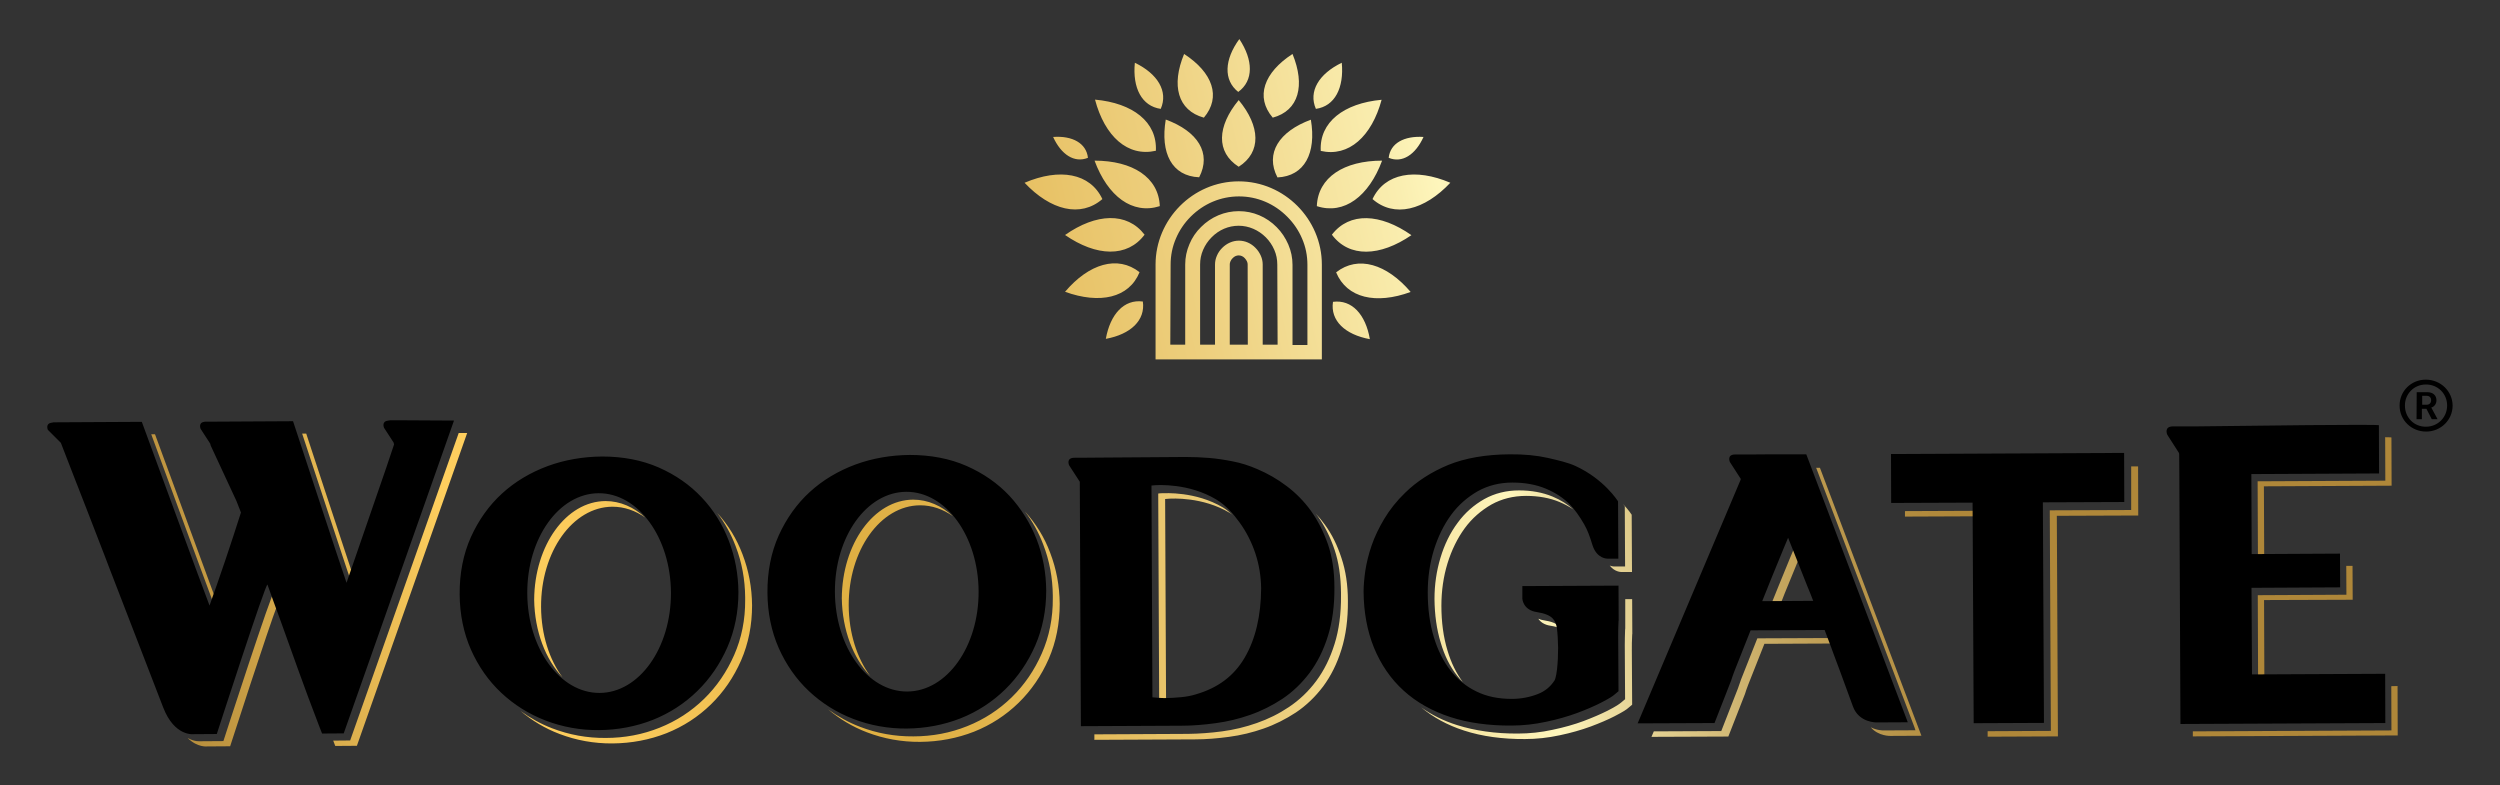
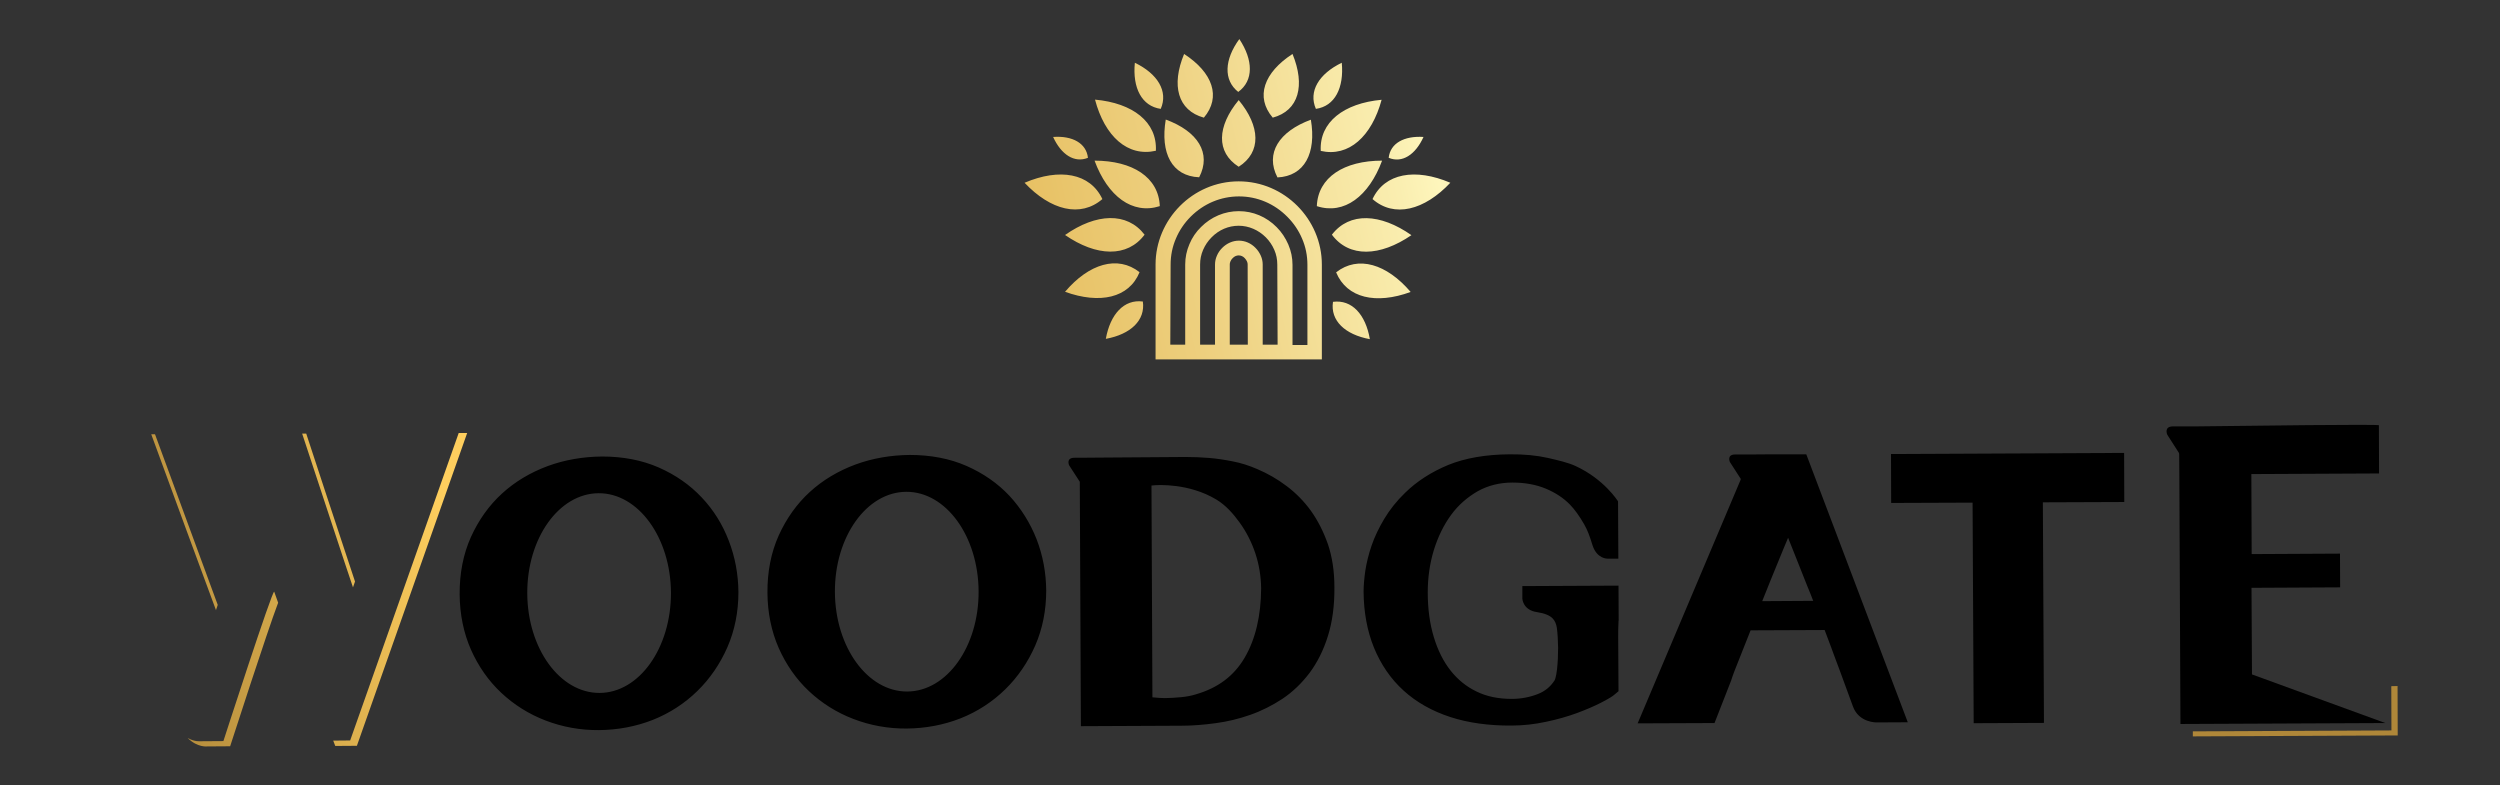
<svg xmlns="http://www.w3.org/2000/svg" version="1.1" id="Layer_1" x="0px" y="0px" viewBox="0 0 1593.6 500.7" style="enable-background:new 0 0 1593.6 500.7;" xml:space="preserve">
  <rect x="0" y="0" width="1593.6" height="500.7" fill="#333333" stroke="none" />
  <style type="text/css">
	.st0{fill:url(#SVGID_1_);}
	.st1{fill:url(#SVGID_2_);}
	.st2{fill:url(#SVGID_3_);}
	.st3{fill:url(#SVGID_4_);}
	.st4{fill:url(#SVGID_5_);}
	.st5{fill:url(#SVGID_6_);}
</style>
  <g>
    <g>
      <g>
        <g>
          <linearGradient id="SVGID_1_" gradientUnits="userSpaceOnUse" x1="91.566" y1="559.991" x2="1266.233" y2="302.658">
            <stop offset="0" style="stop-color:#AF8739" />
            <stop offset="2.000000e-02" style="stop-color:#AF8739" />
            <stop offset="0.2" style="stop-color:#FFCF5E" />
            <stop offset="0.268" style="stop-color:#FACA5B" />
            <stop offset="0.338" style="stop-color:#EEBE50" />
            <stop offset="0.4" style="stop-color:#DFAF42" />
            <stop offset="0.446" style="stop-color:#E1B349" />
            <stop offset="0.522" style="stop-color:#E6BE5F" />
            <stop offset="0.617" style="stop-color:#EED181" />
            <stop offset="0.728" style="stop-color:#FAEEB0" />
            <stop offset="0.75" style="stop-color:#FEF6BC" />
            <stop offset="0.777" style="stop-color:#EDDEA2" />
            <stop offset="0.846" style="stop-color:#CFB571" />
            <stop offset="0.905" style="stop-color:#BD9B51" />
            <stop offset="0.951" style="stop-color:#B28C3F" />
            <stop offset="0.98" style="stop-color:#AF8739" />
            <stop offset="1" style="stop-color:#AF8739" />
          </linearGradient>
-           <path class="st0" d="M541,386c-0.2-35.2,20.2-63.8,45.5-63.9c7.6,0,14.7,2.5,21,7c-7.3-6.7-16-10.6-25.4-10.6      c-25.1,0.1-45.3,28.2-45.5,62.9c0.3,20.2,7.3,38.1,18.1,49.5C546.3,419.6,541.1,403.6,541,386z M742.7,318.1      c0.8-0.1,1.5-0.1,2.3-0.2c1.9-0.1,21.5-1.4,39,9.1c0.7,0.4,1.2,0.9,1.9,1.4c-2-1.8-4-3.5-6.3-4.9c-17.5-10.4-37-9.1-39-9.1      c-0.8,0-1.5,0.1-2.3,0.2l0.6,133.3c1.4,0.2,3,0.3,4.4,0.3L742.7,318.1z M344.9,386.9c-0.2-35.2,20.2-63.8,45.5-63.9      c7.6,0,14.7,2.5,21,7c-7.3-6.7-16-10.6-25.4-10.6c-25.1,0.1-45.3,28.2-45.5,62.9c0.3,20.2,7.3,38.1,18.1,49.5      C350.2,420.5,345,404.6,344.9,386.9z M984.1,395.4c-1.4-0.2-2.5-0.5-3.5-1c1.2,1.9,3.6,3.9,7.9,4.5c2.6,0.4,4.6,1,6.4,1.8      c-0.3-0.4-0.5-0.9-0.8-1.2C992.3,397.4,988.8,396.1,984.1,395.4z M1214.3,329.3l47.5-0.2l0-3.5l-47.5,0.2L1214.3,329.3z       M1137.7,378.1c2.9-7.2,5.5-13.6,7.9-19.3c0.5-1.3,1.1-2.5,1.6-3.7c-1-2.5-2-4.9-2.9-7.2c-0.9,2.3-2,4.8-3.1,7.4      c-2.4,5.7-5,12.1-7.9,19.3l-4.8,11.9l5.9,0L1137.7,378.1z M928.9,430.8c1.1,1.4,2.3,2.8,3.6,4c-4.2-5.6-7.5-12.3-9.8-20.1      c-2.6-8.5-3.9-18.1-3.9-28.6c0-9.4,1.3-18.5,3.9-27c2.6-8.4,6.3-16,11-22.4c4.6-6.3,10.4-11.3,17-15.1      c6.5-3.6,13.9-5.5,22.1-5.5c7.9,0,15.1,1.3,21.3,3.9c3.3,1.4,6.3,3,8.9,4.8c-3.7-3.3-8.1-6.1-13.4-8.3      c-6.3-2.6-13.4-3.9-21.3-3.9c-8.2,0-15.6,1.9-22.1,5.5c-6.7,3.8-12.4,8.8-17,15.1c-4.8,6.4-8.5,14-11,22.4      c-2.5,8.3-3.8,17.1-3.8,26.2c0.1,10.1,1.4,19.4,3.9,27.6C920.7,417.8,924.3,425,928.9,430.8z M1221,465.5l-20.4,0.1      c0,0-4,0.1-8.1-2c4.9,5.8,12.6,5.5,12.6,5.5l19.7-0.1l-64.7-170.8l-2.4,0l62.7,165.5L1221,465.5z M1035.7,322.8l0.2,38.3l-7,0      c0,0-1.2,0-2.8-0.6c3.1,4.1,7.2,4.1,7.2,4.1l7,0l-0.2-36.5c0,0-1.8-2.9-5.6-6.9C1035.3,322.2,1035.7,322.8,1035.7,322.8z       M1120.2,406.9c-1.5,3.8-3,7.5-4.4,11.1c-2,4.9-3.9,9.9-5.9,14.9c-0.9,2.4-1.6,4.4-2.1,6l-10.6,27.1l-43,0.2l-1.5,3.5l49-0.2      l10.6-27.1c0.5-1.7,1.2-3.6,2.1-6c2-5,3.9-9.9,5.9-14.9c1.4-3.6,2.9-7.3,4.4-11.1l44.1-0.2c-0.5-1.2-0.9-2.3-1.3-3.5      L1120.2,406.9z M1358.5,325.1l-51.9,0.2l0.7,140.6l-40.3,0.2l0,3.5l44.8-0.2l-0.7-140.6l51.9-0.2l-0.1-31.3l-4.4,0L1358.5,325.1      z M457.2,327c4.9,6.4,8.8,13.4,11.7,21.1c4,10.3,6,21.3,6.1,32.6c0,0.3,0,0.6,0,0.8c0,0.3,0,0.6,0,0.9c0.1,12.6-2.3,24.4-7,35.1      c-4.7,10.7-11.1,20.1-19.2,28c-8.1,7.9-17.6,14.1-28.4,18.4c-10.7,4.3-22.2,6.5-34.3,6.5c-11.9,0.1-23.3-2-34-6.1      c-7.4-2.8-14.1-6.6-20.3-11.1c7.3,6.1,15.5,11.1,24.7,14.6c10.7,4.1,22.1,6.2,34,6.1c12-0.1,23.6-2.3,34.3-6.5      c10.8-4.3,20.3-10.5,28.4-18.4c8.1-7.9,14.5-17.3,19.2-28c4.7-10.8,7-22.6,7-35.1c-0.1-11.3-2.1-22.2-6.1-32.6      C469.6,343.5,464.2,334.6,457.2,327z M653.3,326c4.9,6.4,8.8,13.4,11.7,21.1c4,10.3,6,21.3,6.1,32.6c0,0.3,0,0.6,0,0.8      c0,0.3,0,0.6,0,0.9c0.1,12.6-2.3,24.4-7,35.1c-4.7,10.7-11.1,20.1-19.2,28c-8.1,7.9-17.6,14.1-28.4,18.4      c-10.7,4.3-22.2,6.5-34.3,6.5c-11.9,0.1-23.3-2-34-6.1c-7.4-2.8-14.1-6.6-20.3-11.1c7.3,6.1,15.5,11.1,24.7,14.6      c10.7,4.1,22.1,6.2,34,6.1c12-0.1,23.6-2.3,34.3-6.5c10.8-4.3,20.3-10.5,28.4-18.4c8.1-7.9,14.5-17.3,19.2-28      c4.7-10.8,7-22.6,7-35.1c-0.1-11.3-2.1-22.2-6.1-32.6C665.8,342.6,660.3,333.7,653.3,326z M844.5,334.4c-1.8-2.5-3.7-4.8-5.8-7      c0.4,0.6,0.9,1.1,1.3,1.7c4.4,6.1,8,13.3,10.7,21.3c2.7,8,4,17.2,4.1,27.4c0,0.3,0,0.6,0,0.9c0,0.3,0,0.6,0,0.9      c0.1,11.6-1.3,22-4.1,30.9c-2.8,9-6.7,16.9-11.7,23.6c-4.9,6.6-10.8,12.2-17.4,16.6c-6.4,4.3-13.3,7.7-20.5,10.2      c-7.1,2.5-14.5,4.3-22.1,5.3c-7.4,1-14.6,1.5-21.6,1.6l-59.8,0.3l0,3.5l64.2-0.3c7,0,14.2-0.6,21.6-1.6c7.6-1,15-2.8,22.1-5.3      c7.2-2.5,14.1-6,20.5-10.2c6.6-4.4,12.4-10,17.4-16.6c4.9-6.6,8.9-14.5,11.7-23.6c2.8-8.9,4.2-19.4,4.1-30.9      c0-10.2-1.4-19.4-4.1-27.4C852.5,347.7,849,340.5,844.5,334.4z M1036,400.6c0,0.3-0.1,0.5-0.1,0.9c-0.1,3.2-0.2,6.4-0.2,9.6      l0.2,34.6l-2.5,2.1c-1.1,0.9-2.9,2.3-8.8,5.3c-4.2,2.1-9.3,4.3-15.1,6.5c-5.9,2.2-12.6,4.1-19.8,5.6c-7.3,1.6-14.7,2.4-22.1,2.4      c-14.3,0.1-27.4-1.8-38.8-5.4c-8.6-2.7-16.2-6.5-22.9-11.3c7.7,6.4,16.8,11.4,27.4,14.8c11.4,3.7,24.5,5.5,38.8,5.4      c7.3,0,14.7-0.8,22.1-2.4c7.2-1.5,13.8-3.4,19.8-5.6c5.9-2.2,11-4.4,15.1-6.5c5.8-3,7.7-4.3,8.8-5.3l2.5-2.1l-0.2-34.6      c0-3.2,0-6.4,0.2-9.6c0-0.4,0-0.6,0.1-0.9l-0.1-22.2l-4.4,0L1036,400.6z" />
          <path d="M447.3,317.1c-7.5-8-16.7-14.4-27.4-19.1c-10.7-4.7-22.9-7-36.1-7c-12.1,0.1-23.8,2.1-34.7,6.1      c-11,4.1-20.8,9.9-29.1,17.5c-8.3,7.6-14.9,16.9-19.8,27.7c-4.9,10.9-7.3,23.2-7.2,36.6c0.1,12.7,2.5,24.5,7.2,35.2      c4.7,10.6,11.2,19.9,19.3,27.5c8.1,7.6,17.6,13.6,28.3,17.7c10.7,4.1,22.1,6.2,34,6.1c12-0.1,23.6-2.3,34.3-6.5      c10.8-4.3,20.3-10.5,28.4-18.4c8.1-7.9,14.5-17.3,19.2-28c4.7-10.8,7-22.6,7-35.1c-0.1-11.3-2.1-22.2-6.1-32.6      C460.6,334.3,454.8,325,447.3,317.1z M382.2,441.7c-25.3,0.1-45.9-28.3-46.1-63.4c-0.2-35.2,20.2-63.8,45.5-63.9      c25.3-0.1,45.9,28.3,46.1,63.4C427.8,413,407.5,441.6,382.2,441.7z M643.5,316.1c-7.5-8-16.7-14.4-27.4-19.1      c-10.7-4.7-22.9-7-36.1-7c-12.1,0.1-23.8,2.1-34.7,6.1c-11,4.1-20.8,9.9-29.1,17.5c-8.3,7.6-14.9,16.9-19.8,27.7      c-4.9,10.9-7.3,23.2-7.2,36.6c0.1,12.7,2.5,24.5,7.2,35.2c4.7,10.6,11.2,19.9,19.3,27.5c8.1,7.6,17.6,13.6,28.3,17.7      c10.7,4.1,22.1,6.2,34,6.1c12-0.1,23.6-2.3,34.3-6.5c10.8-4.3,20.3-10.5,28.4-18.4c8.1-7.9,14.5-17.3,19.2-28      c4.7-10.8,7-22.6,7-35.1c-0.1-11.3-2.1-22.2-6.1-32.6C656.7,333.4,650.9,324.1,643.5,316.1z M578.3,440.8      c-25.3,0.1-45.9-28.3-46.1-63.4c-0.2-35.2,20.2-63.8,45.5-63.9c25.3-0.1,45.9,28.3,46.1,63.4C624,412.1,603.6,440.7,578.3,440.8      z M835.7,325.7c-4.4-6.1-9.7-11.5-15.6-15.9c-5.8-4.4-12.1-8-18.7-10.8c-5.1-2.2-10.3-3.9-15.6-4.9c-5.1-1-10.2-1.8-15.2-2.2      c-5-0.4-10-0.6-15-0.6l-13.9,0.1c-16.3,0.1-30.1,0.2-41.6,0.3c-4.4,0-8.3,0.1-11.9,0.1v0c-1.5,0-2.7,0-3.3,0      c-5.6,0-3.4,4.8-3.4,4.8l6.8,10.5l0.7,155.8l64.2-0.3c7,0,14.2-0.6,21.6-1.6c7.6-1,15-2.8,22.1-5.3c7.2-2.5,14.1-6,20.5-10.2      c6.6-4.4,12.4-10,17.4-16.6c4.9-6.6,8.9-14.5,11.7-23.6c2.8-8.9,4.2-19.4,4.1-30.9c0-10.2-1.4-19.4-4.1-27.4      C843.7,339,840.1,331.9,835.7,325.7z M793.3,419.4c-6.8,11.5-16.9,19.1-31,23.2c-2.9,0.9-6,1.5-9.3,1.8      c-3.6,0.4-7.1,0.5-10.5,0.6c-1.8,0-5.1-0.2-7.9-0.5l-0.6-135c0.8-0.1,1.5-0.1,2.3-0.2c1.9-0.1,21.5-1.4,39,9.1      c6,3.6,10.7,8.9,14.9,14.7c4.2,5.8,7.6,12.4,10,19.6c2.4,7.2,3.6,14.7,3.7,22.3C803.8,392.6,800.3,407.5,793.3,419.4z       M1004.4,297.1c-4.7-2.2-10.8-3.6-17.7-5.2c-7.1-1.6-15.3-2.4-24.4-2.3c-15.2,0.1-28.4,2.4-39.2,6.8      c-10.8,4.5-20.1,10.5-27.5,17.8c-5.3,5.1-9.7,10.7-13.2,16.5c-3.4,5.7-6.2,11.5-8.1,17.1c-1.9,5.5-3.2,10.9-4,16      c-0.7,5-1.1,9.5-1.1,13.4c0.1,13,2.3,25,6.6,35.6c4.4,10.7,10.7,20,18.9,27.4c8.1,7.4,18.2,13.1,29.9,16.9      c11.4,3.7,24.5,5.5,38.8,5.4c7.3,0,14.7-0.8,22.1-2.4c7.2-1.5,13.8-3.4,19.8-5.6c5.9-2.2,11-4.4,15.1-6.5c5.8-3,7.7-4.3,8.8-5.3      l2.5-2.1l-0.2-34.6c0-3.2,0-6.4,0.2-9.6c0-0.4,0-0.6,0.1-0.9l-0.1-22.2l-61.3,0.3l0,7.9c0,0,0.2,7.4,9.4,8.7      c4.7,0.7,8.2,2.1,10,4.1c1.4,1.5,2.2,3.4,2.6,5.9c0.5,3.7,0.7,8,0.8,12.7c0,4.7-0.2,9.3-0.7,13.8c-0.6,5.3-1.5,6.9-1.5,6.9      c0,0,0,0,0,0c-2.6,4.1-6.1,7-10.7,8.8c-5.1,2-10.7,3.1-16.6,3.1c-8.5,0-16-1.5-22.5-4.7c-6.5-3.1-12-7.6-16.5-13.3      c-4.6-5.8-8.2-13-10.7-21.3c-2.6-8.5-3.9-18.1-3.9-28.6c0-9.4,1.3-18.5,3.9-27c2.6-8.4,6.3-16,11-22.4      c4.6-6.3,10.4-11.3,17-15.1c6.5-3.6,13.9-5.5,22.1-5.5c7.9,0,15.1,1.3,21.3,3.9c6.2,2.6,11.3,6,15.3,10.1      c3.1,3.2,6.2,7.5,9.1,12.6c2.2,3.9,3.4,7.1,5.3,13.3c2.8,8.8,9.5,8.6,9.5,8.6l7,0l-0.2-36.5      C1031.3,319.4,1022.6,305.5,1004.4,297.1z M1129.5,289.6C1129.5,289.6,1129.5,289.6,1129.5,289.6c-0.2,0-0.3,0-0.5,0l-12.7,0.1      l0,0l-6.6,0c-1.7,0-3,0-3.6,0c-5.6,0-3.4,4.8-3.4,4.8l6.9,10.7l0,0.1c0,0,0,0.2,0,0.4l-65.7,155.4l49-0.2l10.6-27.1      c0.5-1.7,1.2-3.6,2.1-6c2-5,3.9-9.9,5.9-14.9c1.4-3.6,2.9-7.3,4.4-11.1l47.2-0.2c1.5,3.9,2.9,7.7,4.3,11.4      c0.3,0.9,0.6,1.6,0.9,2.5c0,0,9,24,12.8,34.7c3.8,10.7,15.3,10.3,15.3,10.3l19.7-0.1l-64.7-170.8L1129.5,289.6z M1155.8,383      l-32.5,0.2l5.5-13.7c2.9-7.2,5.5-13.6,7.9-19.3c1.1-2.7,2.1-5.1,3.1-7.4c1.5,3.8,3.2,7.9,4.9,12.3c2.4,5.9,4.8,12,7.3,18.4      C1153.3,376.6,1154.6,379.8,1155.8,383z M1205.5,320.6l51.9-0.2l0.7,140.6l44.8-0.2l-0.7-140.6l51.9-0.2l-0.1-31.3l-148.6,0.7      L1205.5,320.6z" />
          <g>
            <g>
-               <path d="M1546.3,242c9.4,0,17,7.3,17.1,16.5c0,9.2-7.5,16.6-16.9,16.6c-9.4,0-16.9-7.3-16.9-16.5        C1529.5,249.4,1536.9,242,1546.3,242z M1546.4,272c7.6,0,13.5-6,13.5-13.5c0-7.6-6-13.5-13.6-13.4c-7.5,0-13.4,6-13.3,13.5        C1533,266.2,1538.9,272.1,1546.4,272z M1540.5,250l6.9,0c3.4,0,5.7,2,5.7,5.2c0,2.6-1.8,4.2-3.3,4.6v0.1c0,0,0.2,0.2,0.6,1        l3.4,6.3l-3.7,0l-3.4-6.6l-2.9,0l0,6.6l-3.4,0L1540.5,250z M1546.8,258c1.8,0,2.9-1.1,2.9-2.9c0-1.8-1.2-2.8-2.9-2.8l-2.8,0        l0,5.7L1546.8,258z" />
-             </g>
+               </g>
            <linearGradient id="SVGID_2_" gradientUnits="userSpaceOnUse" x1="120.566" y1="692.368" x2="1295.233" y2="435.034">
              <stop offset="0" style="stop-color:#AF8739" />
              <stop offset="2.000000e-02" style="stop-color:#AF8739" />
              <stop offset="0.2" style="stop-color:#FFCF5E" />
              <stop offset="0.268" style="stop-color:#FACA5B" />
              <stop offset="0.338" style="stop-color:#EEBE50" />
              <stop offset="0.4" style="stop-color:#DFAF42" />
              <stop offset="0.446" style="stop-color:#E1B349" />
              <stop offset="0.522" style="stop-color:#E6BE5F" />
              <stop offset="0.617" style="stop-color:#EED181" />
              <stop offset="0.728" style="stop-color:#FAEEB0" />
              <stop offset="0.75" style="stop-color:#FEF6BC" />
              <stop offset="0.777" style="stop-color:#EDDEA2" />
              <stop offset="0.846" style="stop-color:#CFB571" />
              <stop offset="0.905" style="stop-color:#BD9B51" />
              <stop offset="0.951" style="stop-color:#B28C3F" />
              <stop offset="0.98" style="stop-color:#AF8739" />
              <stop offset="1" style="stop-color:#AF8739" />
            </linearGradient>
-             <polygon class="st1" points="1443.2,382.5 1499.7,382.3 1499.6,360.7 1495.6,360.7 1495.7,379.1 1439.2,379.4 1439.4,433        1443.4,433      " />
            <linearGradient id="SVGID_3_" gradientUnits="userSpaceOnUse" x1="104.531" y1="619.172" x2="1279.198" y2="361.839">
              <stop offset="0" style="stop-color:#AF8739" />
              <stop offset="2.000000e-02" style="stop-color:#AF8739" />
              <stop offset="0.2" style="stop-color:#FFCF5E" />
              <stop offset="0.268" style="stop-color:#FACA5B" />
              <stop offset="0.338" style="stop-color:#EEBE50" />
              <stop offset="0.4" style="stop-color:#DFAF42" />
              <stop offset="0.446" style="stop-color:#E1B349" />
              <stop offset="0.522" style="stop-color:#E6BE5F" />
              <stop offset="0.617" style="stop-color:#EED181" />
              <stop offset="0.728" style="stop-color:#FAEEB0" />
              <stop offset="0.75" style="stop-color:#FEF6BC" />
              <stop offset="0.777" style="stop-color:#EDDEA2" />
              <stop offset="0.846" style="stop-color:#CFB571" />
              <stop offset="0.905" style="stop-color:#BD9B51" />
              <stop offset="0.951" style="stop-color:#B28C3F" />
              <stop offset="0.98" style="stop-color:#AF8739" />
              <stop offset="1" style="stop-color:#AF8739" />
            </linearGradient>
-             <path class="st2" d="M1443.1,310l81.4-0.4l-0.1-30.7c0.1-0.1-1.4-0.2-4-0.2l0.1,27.7l-81.4,0.4l0.2,49.4l4,0L1443.1,310z" />
            <linearGradient id="SVGID_4_" gradientUnits="userSpaceOnUse" x1="134.921" y1="757.893" x2="1309.587" y2="500.559">
              <stop offset="0" style="stop-color:#AF8739" />
              <stop offset="2.000000e-02" style="stop-color:#AF8739" />
              <stop offset="0.2" style="stop-color:#FFCF5E" />
              <stop offset="0.268" style="stop-color:#FACA5B" />
              <stop offset="0.338" style="stop-color:#EEBE50" />
              <stop offset="0.4" style="stop-color:#DFAF42" />
              <stop offset="0.446" style="stop-color:#E1B349" />
              <stop offset="0.522" style="stop-color:#E6BE5F" />
              <stop offset="0.617" style="stop-color:#EED181" />
              <stop offset="0.728" style="stop-color:#FAEEB0" />
              <stop offset="0.75" style="stop-color:#FEF6BC" />
              <stop offset="0.777" style="stop-color:#EDDEA2" />
              <stop offset="0.846" style="stop-color:#CFB571" />
              <stop offset="0.905" style="stop-color:#BD9B51" />
              <stop offset="0.951" style="stop-color:#B28C3F" />
              <stop offset="0.98" style="stop-color:#AF8739" />
              <stop offset="1" style="stop-color:#AF8739" />
            </linearGradient>
            <polygon class="st3" points="1524.3,437.4 1524.4,465.6 1397.8,466.2 1397.8,469.4 1528.4,468.8 1528.3,437.3      " />
-             <path d="M1435.5,429.9l-0.3-55.2l56.5-0.3l-0.1-21.5l-56.3,0.3l-0.2-51l81.4-0.4l-0.1-30.7c0.8-0.8-82.8,0.3-116.3,0.7       c-7.2,0-13,0-14.9,0c-6.1,0-3.7,5.3-3.7,5.3l7.5,11.7l0.1,1l0.1,13.9c0,0,0,0,0,0l0.7,157.8l130.6-0.6l-0.1-31.4L1435.5,429.9z       " />
+             <path d="M1435.5,429.9l-0.3-55.2l56.5-0.3l-0.1-21.5l-56.3,0.3l-0.2-51l81.4-0.4l-0.1-30.7c0.8-0.8-82.8,0.3-116.3,0.7       c-7.2,0-13,0-14.9,0c-6.1,0-3.7,5.3-3.7,5.3l7.5,11.7l0.1,1l0.1,13.9c0,0,0,0,0,0l0.7,157.8l130.6-0.6L1435.5,429.9z       " />
          </g>
          <g>
            <linearGradient id="SVGID_5_" gradientUnits="userSpaceOnUse" x1="56.346" y1="399.22" x2="1231.013" y2="141.887">
              <stop offset="0" style="stop-color:#AF8739" />
              <stop offset="2.000000e-02" style="stop-color:#AF8739" />
              <stop offset="0.2" style="stop-color:#FFCF5E" />
              <stop offset="0.268" style="stop-color:#FACA5B" />
              <stop offset="0.338" style="stop-color:#EEBE50" />
              <stop offset="0.4" style="stop-color:#DFAF42" />
              <stop offset="0.446" style="stop-color:#E1B349" />
              <stop offset="0.522" style="stop-color:#E6BE5F" />
              <stop offset="0.617" style="stop-color:#EED181" />
              <stop offset="0.728" style="stop-color:#FAEEB0" />
              <stop offset="0.75" style="stop-color:#FEF6BC" />
              <stop offset="0.777" style="stop-color:#EDDEA2" />
              <stop offset="0.846" style="stop-color:#CFB571" />
              <stop offset="0.905" style="stop-color:#BD9B51" />
              <stop offset="0.951" style="stop-color:#B28C3F" />
              <stop offset="0.98" style="stop-color:#AF8739" />
              <stop offset="1" style="stop-color:#AF8739" />
            </linearGradient>
            <path class="st4" d="M226.3,370.7c-8.4-25.1-31.1-94.3-31.1-94.3l-2.6,0c6.6,20,30.7,93.3,32.4,98       C225.1,374.3,225.5,372.9,226.3,370.7z M137.7,388.8c0.4-1,0.7-2.1,1.1-3.2c-10.1-27.3-40-108.8-40-108.8l-2.4,0       c7.9,21.6,38.8,105.8,41.3,112.2L137.7,388.8z M142.4,472.4l-14.5,0.1c0,0-3.8,0.5-8.3-2.1c6.3,6.3,12.6,5.4,12.6,5.4l14.5-0.1       c0,0,23.9-74,30.6-91.5c-0.7-2-1.5-4.2-2.5-7C173.9,375,142.4,472.4,142.4,472.4z M223.2,472l-10.8,0.1l1.3,3.4l13.8-0.1       l70.3-199.4l-5.4,0L223.2,472z" />
-             <path d="M256.6,267.9C256.6,267.9,256.6,267.9,256.6,267.9c-3.5,0-6.2,0-7.5,0c-0.3,0-0.5,0-0.7,0.1c-0.1,0-0.2,0-0.3,0       c-0.2,0-0.4,0.1-0.6,0.1c-0.1,0-0.3,0-0.5,0.1c-3.9,0.6-2.2,4.5-2.2,4.5l6.1,9.4l0.3,1.2l-4.9,14.6       c-10.4,30.2-25.1,72.7-25.4,73.6c-2-5.4-34.1-103-34.1-103l-53.4,0.3c-0.5,0-0.9,0-1.3,0c0,0,0,0,0,0l-1.8,0l0.1,0.1       c-0.1,0-0.2,0-0.3,0c-3.9,0.6-2.2,4.5-2.2,4.5l6.1,9.4l0.3,1.2l16.4,35.3c0.9,2.3,1.9,4.8,2.9,7.4c-3.3,10.4-6.7,20.7-10,30.5       c-3.6,10.7-7,20.3-10,28.7l0,0.2c-2.9-7.3-43.2-117.2-43.2-117.2l-54.3,0.3c-0.5,0-0.9,0-1.3,0c0,0,0,0,0,0l-0.9,0l0,0.1       c0,0,0,0-0.1,0c-0.2,0-0.4,0.1-0.6,0.1c-0.1,0-0.3,0-0.5,0.1c-3.9,0.6-2.2,4.5-2.2,4.5l8.3,8.3l10,25.8       c0.1,0.2,0.2,0.5,0.3,0.7c0.8,2,1.7,4.3,2.6,6.7c0.9,2.3,2,5,3.2,8.2c4.1,10.6,8.2,21.2,12.3,31.8l2.2,5.8       c0,0,27.3,70.6,34.6,89.6c7.3,19,19.7,17.1,19.7,17.1l14.5-0.1c0,0,31.5-97.4,32.3-95.2c3.4,9.7,4.5,12.3,8.2,22.6       c3.7,10.3,7.5,20.9,11.5,32c3.9,10.9,8.3,22.6,13,34.9l2.1,5.4l13.8-0.1l70.3-199.4L256.6,267.9z" />
          </g>
        </g>
        <g>
          <linearGradient id="SVGID_6_" gradientUnits="userSpaceOnUse" x1="34.252" y1="298.367" x2="1208.919" y2="41.033">
            <stop offset="0" style="stop-color:#AF8739" />
            <stop offset="2.000000e-02" style="stop-color:#AF8739" />
            <stop offset="0.2" style="stop-color:#FFCF5E" />
            <stop offset="0.268" style="stop-color:#FACA5B" />
            <stop offset="0.338" style="stop-color:#EEBE50" />
            <stop offset="0.4" style="stop-color:#DFAF42" />
            <stop offset="0.446" style="stop-color:#E1B349" />
            <stop offset="0.522" style="stop-color:#E6BE5F" />
            <stop offset="0.617" style="stop-color:#EED181" />
            <stop offset="0.728" style="stop-color:#FAEEB0" />
            <stop offset="0.75" style="stop-color:#FEF6BC" />
            <stop offset="0.777" style="stop-color:#EDDEA2" />
            <stop offset="0.846" style="stop-color:#CFB571" />
            <stop offset="0.905" style="stop-color:#BD9B51" />
            <stop offset="0.951" style="stop-color:#B28C3F" />
            <stop offset="0.98" style="stop-color:#AF8739" />
            <stop offset="1" style="stop-color:#AF8739" />
          </linearGradient>
          <path class="st5" d="M789.6,63.8c13.8,16.7,14.6,33.2,0,42.5C775,97,775.8,80.5,789.6,63.8z M835.6,76.3      c-20.3,7.5-29.3,21.4-21.3,36.8C831.6,112.3,839.2,97.6,835.6,76.3z M881,102.4c-24.2,0-40.9,10.6-41.6,29      C856.8,137.1,872.6,125.1,881,102.4z M899.7,149.9c-19.8-13.9-39.5-14.9-50.7-0.3C860,164.4,879.7,163.6,899.7,149.9z       M880.7,63.6c-24.1,2.2-39.8,14.3-38.8,32.6C859.8,100.3,874.4,86.9,880.7,63.6z M924.5,116.5c-22.3-9.5-41.8-6.2-49.6,10.4      C888.7,139,907.9,134.1,924.5,116.5z M873.2,216.2c-2.7-15.8-11.5-25.4-23.5-23.8C847.9,204.4,857.4,213.3,873.2,216.2z       M899.2,186.1c-15.2-17.8-33.5-23.5-47.5-12.5C858.5,190.1,877.2,194.2,899.2,186.1z M855.3,40c-14.5,7-21.4,18.2-16.5,29.4      C850.9,67.7,856.8,56,855.3,40z M823.9,34.4C805.7,46.2,800,61.8,811.3,75C828,70.5,832.1,54.4,823.9,34.4z M790,24.9      c-9.5,13-10.3,26.1-0.7,33.7C799.2,51.4,798.9,38.3,790,24.9z M736.6,229.1c0-21.1,0-46,0-60.5c0-28.7,23.7-53,53-53      s53,24.3,53,53c0,14.5,0,39.4,0,60.5l-9.5,0l-28.4,0l-30.4,0l-28.4,0L736.6,229.1z M795.3,168.6c0-0.6-0.1-1.3-0.4-1.9      c-0.3-0.7-0.8-1.4-1.4-2.1c-1.1-1.2-2.5-1.8-3.9-1.8c-1.4,0-2.8,0.6-3.9,1.8c-0.6,0.6-1.1,1.3-1.4,2.1c-0.3,0.6-0.4,1.3-0.4,1.9      l0,51.1l11.5,0L795.3,168.6z M814.2,168.6c0-3.2-0.6-6.3-1.9-9.3c-1.3-3-3.1-5.7-5.4-8c-4.7-4.7-10.9-7.4-17.3-7.4      c-6.5,0-12.6,2.6-17.3,7.4c-2.3,2.3-4.1,5-5.4,8c-1.3,3-1.9,6.1-1.9,9.3l0,51.1l9.5,0l0-51.1c0-1.9,0.4-3.8,1.2-5.6      c0.8-1.9,1.9-3.5,3.4-5c2.9-2.9,6.7-4.6,10.6-4.6c3.9,0,7.7,1.6,10.6,4.6c1.5,1.5,2.6,3.2,3.4,5c0.8,1.8,1.2,3.7,1.2,5.6l0,51.1      l9.5,0L814.2,168.6z M746,219.7l9.5,0l0-51.1c0-4.5,0.9-8.8,2.7-13c1.7-4.1,4.2-7.8,7.4-10.9c6.5-6.5,15-10.1,24.1-10.1      c9,0,17.6,3.6,24.1,10.2c3.2,3.2,5.6,6.9,7.4,11c1.8,4.2,2.7,8.5,2.7,13l0,51.1l9.5,0l0-51.1c0-5.8-1.1-11.4-3.4-16.7      c-2.2-5.2-5.4-9.9-9.4-13.9c-8.3-8.4-19.2-13-30.8-13c-11.6,0-22.5,4.6-30.8,12.9c-4,4-7.2,8.7-9.4,13.9      c-2.3,5.3-3.4,10.9-3.4,16.7L746,219.7z M907.4,87.3c-12.3-0.8-21.2,4-22.2,13.3C893.8,104.2,902.3,98.6,907.4,87.3z M764.4,113      c8-15.4-0.9-29.3-21.3-36.8C739.5,97.6,747,112.3,764.4,113z M739.3,131.4c-0.7-18.4-17.4-29-41.6-29      C706.1,125.1,721.8,137,739.3,131.4z M729.6,149.6c-11.2-14.6-30.9-13.7-50.7,0.2C698.9,163.6,718.6,164.3,729.6,149.6z       M736.8,96.1c0.9-18.4-14.7-30.4-38.8-32.6C704.2,86.9,718.8,100.2,736.8,96.1z M702.7,126.9c-7.8-16.6-27.3-19.9-49.6-10.4      C669.7,134.1,688.8,138.9,702.7,126.9z M728.5,192.2c-12-1.6-20.8,8.1-23.6,23.8C720.7,213.1,730.2,204.2,728.5,192.2z       M726.4,173.5c-14-11-32.3-5.4-47.5,12.5C701,194,719.7,190,726.4,173.5z M739.9,69.4c4.9-11.2-2-22.4-16.5-29.4      C721.8,56,727.8,67.7,739.9,69.4z M767.4,75c11.2-13.2,5.6-28.8-12.6-40.6C746.5,54.4,750.7,70.4,767.4,75z M693.5,100.6      c-1-9.3-9.9-14.2-22.2-13.3C676.4,98.5,684.8,104.1,693.5,100.6z" />
        </g>
      </g>
    </g>
  </g>
</svg>